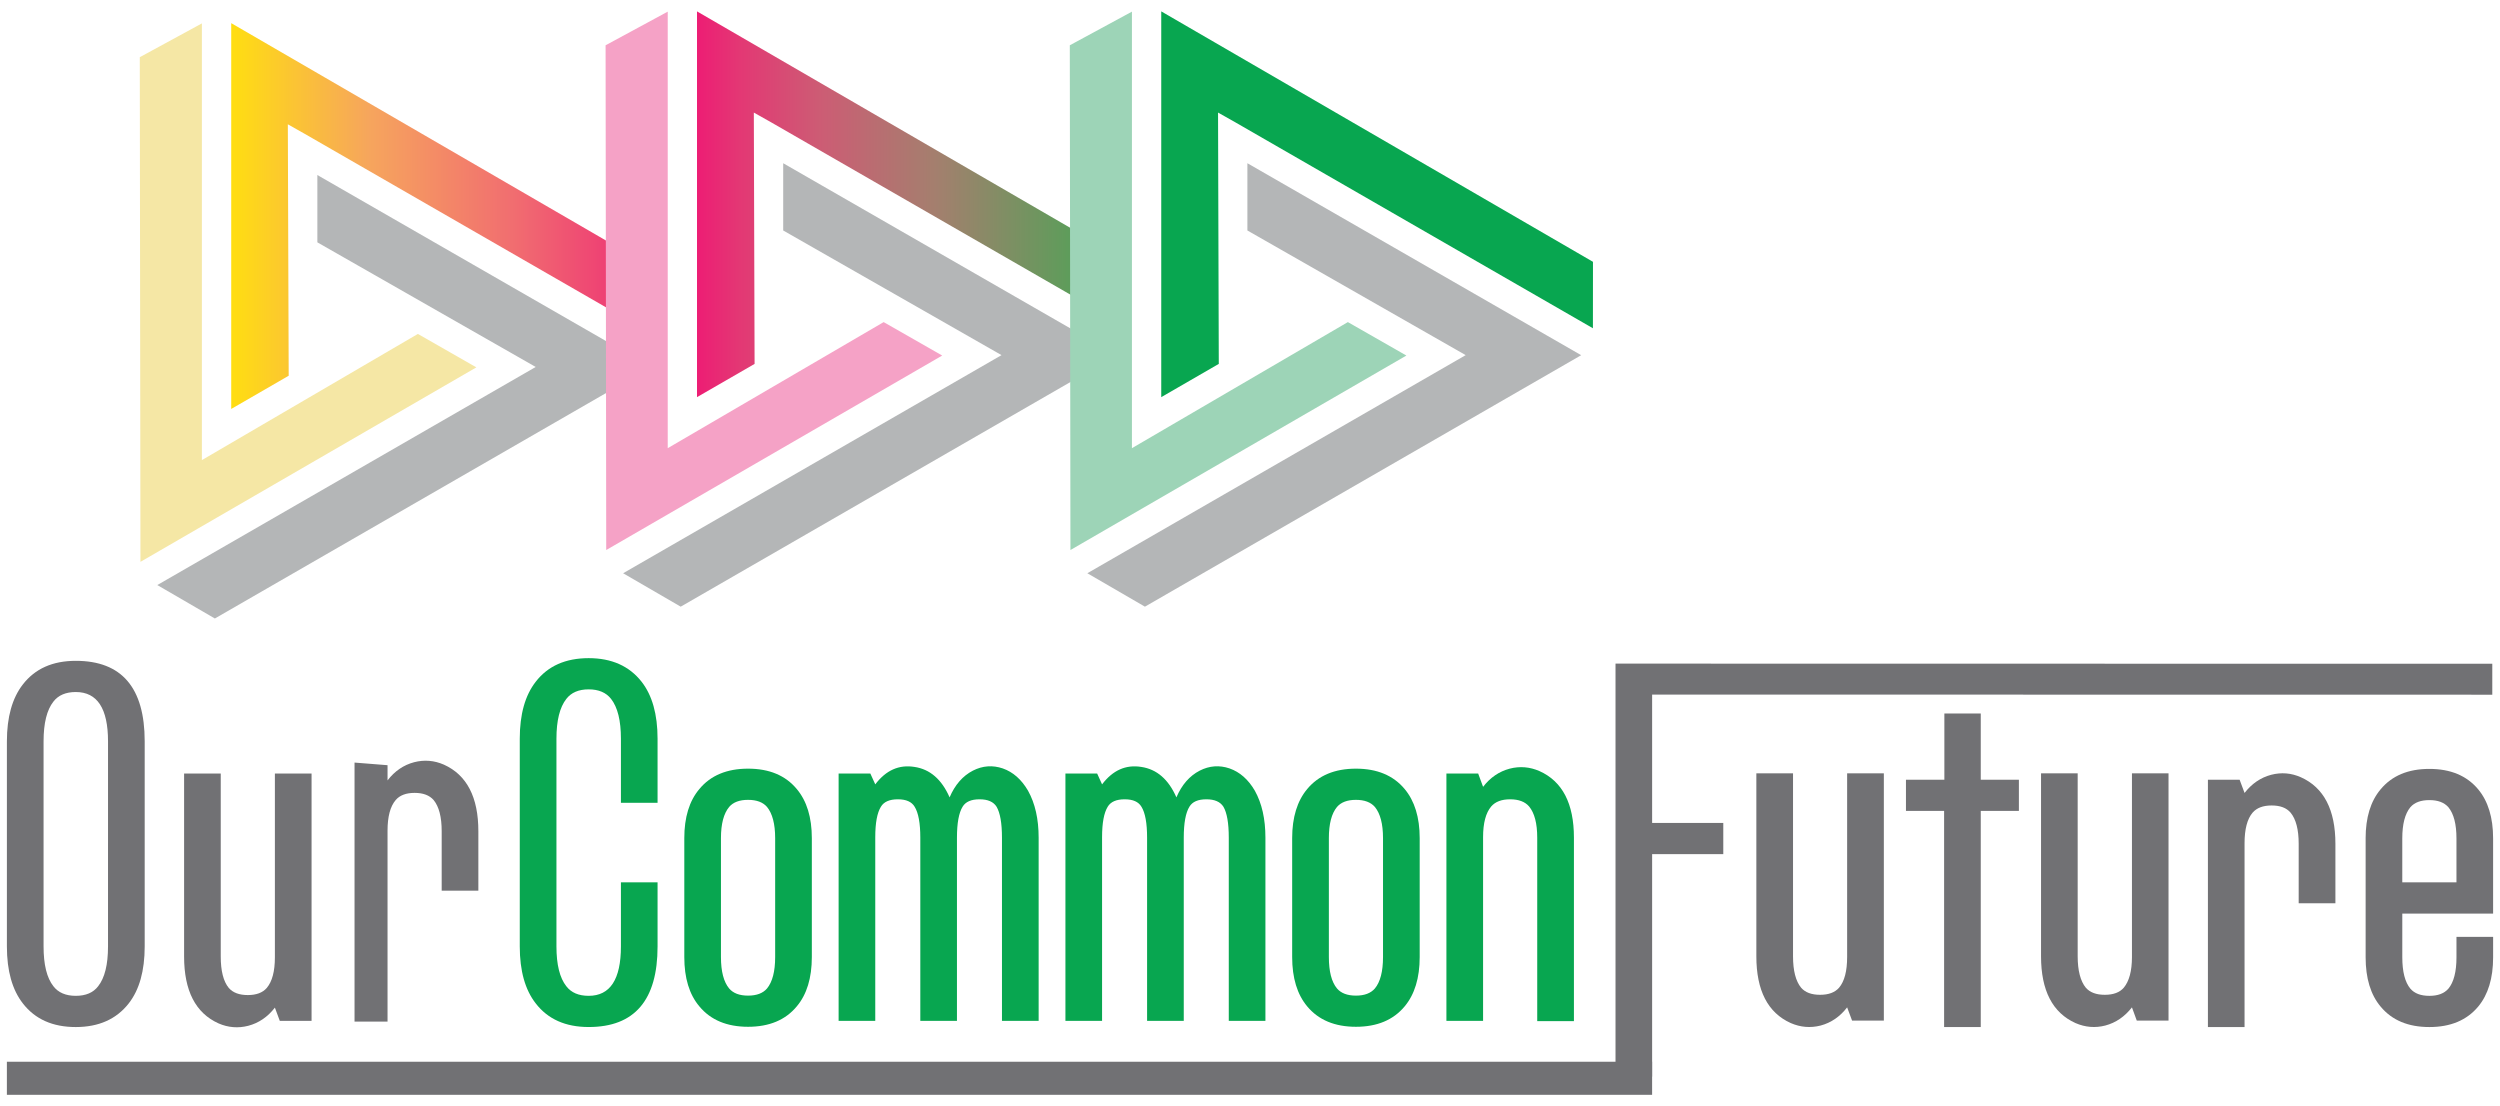
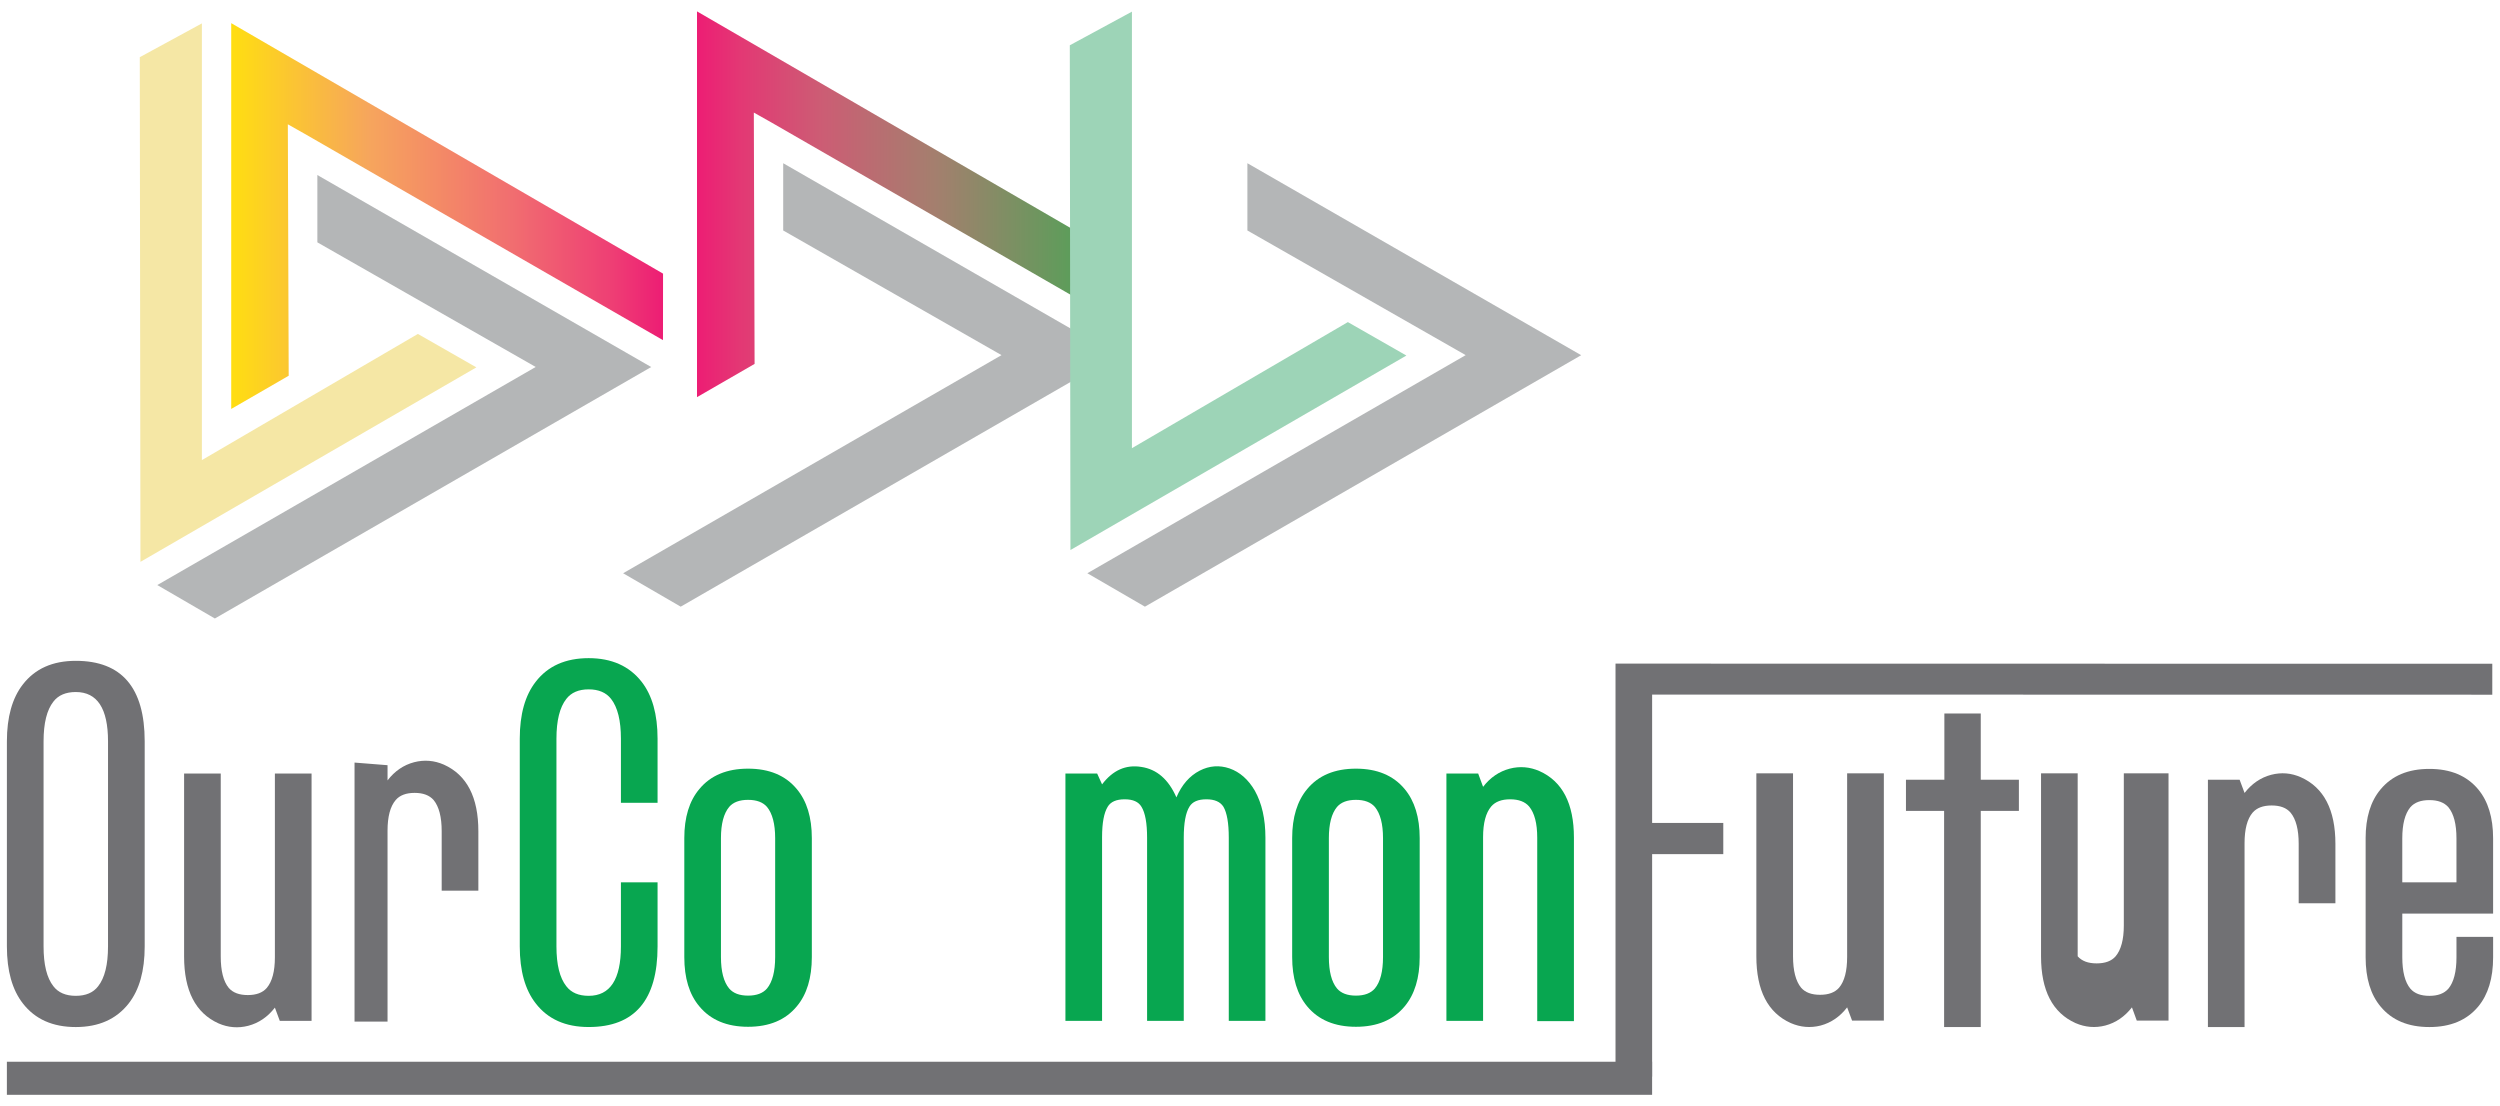
<svg xmlns="http://www.w3.org/2000/svg" version="1.1" id="Layer_1" x="0px" y="0px" width="452px" height="200px" viewBox="25.833 122 452 200" enable-background="new 25.833 122 452 200" xml:space="preserve">
  <g>
    <linearGradient id="SVGID_1_" gradientUnits="userSpaceOnUse" x1="215.238" y1="68.948" x2="293.313" y2="68.948" gradientTransform="matrix(1 0 0 -1 -147.6 230.01)">
      <stop offset="0" style="stop-color:#FFDE11" />
      <stop offset="0.321" style="stop-color:#F6A55D" />
      <stop offset="0.649" style="stop-color:#F16E70" />
      <stop offset="0.884" style="stop-color:#EE3E74" />
      <stop offset="1" style="stop-color:#ED1D74" />
    </linearGradient>
    <polygon fill="url(#SVGID_1_)" points="145.7,183.498 145.712,171.473 67.638,126.185 67.638,195.939 78.028,189.933    77.873,144.472 80.962,146.218  " />
    <polygon fill="#F5E7A5" points="51.106,132.338 51.226,223.583 111.958,188.421 101.386,182.374 62.335,205.185 62.335,126.229     " />
    <polygon fill="#B4B6B7" points="143.567,188.359 83.211,153.645 83.211,165.814 122.686,188.348 54.27,227.778 64.681,233.824  " />
    <linearGradient id="SVGID_2_" gradientUnits="userSpaceOnUse" x1="299.451" y1="71.08" x2="377.529" y2="71.08" gradientTransform="matrix(1 0 0 -1 -147.6 230.01)">
      <stop offset="0" style="stop-color:#ED1D74" />
      <stop offset="0.1" style="stop-color:#E33874" />
      <stop offset="0.291" style="stop-color:#CC5D74" />
      <stop offset="0.552" style="stop-color:#A47F6E" />
      <stop offset="0.871" style="stop-color:#5C9D5A" />
      <stop offset="1" style="stop-color:#08A650" />
      <stop offset="1" style="stop-color:#1CA74F" />
      <stop offset="1" style="stop-color:#3AA94E" />
      <stop offset="1" style="stop-color:#58AE4C" />
      <stop offset="1" style="stop-color:#78B448" />
      <stop offset="1" style="stop-color:#99BD42" />
      <stop offset="1" style="stop-color:#C0C937" />
      <stop offset="1" style="stop-color:#ECD823" />
      <stop offset="1" style="stop-color:#FFDE11" />
    </linearGradient>
    <polygon fill="url(#SVGID_2_)" points="229.912,181.349 229.929,169.337 151.851,124.057 151.851,193.804 162.262,187.792    162.125,142.352 165.208,144.088  " />
-     <polygon fill="#F5A2C6" points="135.323,130.187 135.438,221.445 196.181,186.283 185.599,180.235 146.559,203.031    146.559,124.104  " />
    <polygon fill="#B4B6B7" points="227.783,186.219 167.435,151.51 167.435,163.671 206.908,186.207 138.492,225.643 148.905,231.686     " />
    <g>
-       <polygon fill="#08A650" points="313.832,181.349 313.844,169.337 235.787,124.057 235.787,193.804 246.189,187.792     246.056,142.352 249.134,144.088   " />
      <polygon fill="#9DD4B7" points="219.254,130.187 219.368,221.445 280.108,186.283 269.526,180.235 230.485,203.031     230.485,124.104   " />
      <polygon fill="#B4B6B7" points="311.711,186.219 251.361,151.51 251.361,163.671 290.828,186.207 222.423,225.643     232.835,231.686   " />
    </g>
    <g>
      <path fill="#717174" d="M75.533,261.859h6.63v44.715h-5.744l-0.887-2.395c-1.304,1.684-2.912,2.781-4.813,3.283    c-1.836,0.473-3.638,0.328-5.389-0.438c-4.142-1.871-6.213-5.895-6.213-12.088v-33.078h6.625v33.078    c0,2.604,0.48,4.51,1.459,5.691c0.75,0.855,1.888,1.281,3.433,1.281c1.539,0,2.684-0.426,3.421-1.281    c0.99-1.162,1.477-3.008,1.477-5.555L75.533,261.859L75.533,261.859z" />
      <path fill="#717174" d="M95.901,260.348v2.75c1.299-1.693,2.905-2.789,4.806-3.289c1.842-0.477,3.639-0.324,5.389,0.441    c4.143,1.871,6.225,5.881,6.225,12.037v10.744h-6.63v-10.744c0-2.574-0.486-4.453-1.459-5.641    c-0.749-0.861-1.895-1.293-3.434-1.293s-2.688,0.432-3.421,1.293c-0.99,1.156-1.476,3.006-1.476,5.549v34.514h-5.967v-46.836" />
    </g>
    <path fill="#717174" d="M49.104,303.42c1.922-2.453,2.889-5.887,2.889-10.303v-37.078c0-9.707-4.153-14.561-12.46-14.561   c-4.182,0-7.363,1.42-9.565,4.264c-1.917,2.454-2.889,5.889-2.889,10.297v37.078c0,4.416,0.973,7.85,2.889,10.303   c2.203,2.844,5.384,4.27,9.565,4.27C43.686,307.689,46.878,306.264,49.104,303.42z M45.362,293.117   c0,3.291-0.595,5.688-1.785,7.197c-0.881,1.156-2.231,1.732-4.044,1.732c-1.802,0-3.158-0.576-4.045-1.732   c-1.19-1.51-1.779-3.906-1.779-7.197v-37.076c0-3.281,0.589-5.682,1.779-7.191c0.887-1.155,2.243-1.732,4.045-1.732   c3.89,0,5.83,2.973,5.83,8.924L45.362,293.117L45.362,293.117z" />
    <polyline fill="#717174" points="476.438,242.009 317.918,241.982 317.918,316.654 324.537,316.654 324.537,276.424    337.403,276.424 337.403,270.789 324.537,270.789 324.537,247.58 476.438,247.602  " />
    <path fill="#717174" d="M359.795,261.813h6.637v44.715h-5.744l-0.893-2.396c-1.305,1.688-2.9,2.783-4.795,3.287   c-1.848,0.469-3.639,0.316-5.395-0.445c-4.152-1.865-6.225-5.891-6.225-12.074v-33.084h6.631v33.084   c0,2.592,0.486,4.494,1.463,5.68c0.744,0.859,1.889,1.281,3.422,1.281c1.551,0,2.684-0.422,3.438-1.281   c0.979-1.154,1.459-3.006,1.459-5.549v-33.217H359.795z" />
    <path fill="#717174" d="M377.375,251h6.578v11.975h6.895v5.635h-6.895v39.08h-6.625v-39.08h-6.898v-5.635h6.945V251L377.375,251z" />
-     <path fill="#717174" d="M411.289,261.813h6.613v44.715h-5.738l-0.875-2.396c-1.322,1.688-2.924,2.783-4.824,3.287   c-1.83,0.469-3.627,0.316-5.377-0.445c-4.154-1.865-6.236-5.891-6.236-12.074v-33.084h6.625v33.084c0,2.592,0.504,4.494,1.471,5.68   c0.756,0.859,1.883,1.281,3.434,1.281c1.539,0,2.689-0.422,3.426-1.281c0.969-1.154,1.482-3.006,1.482-5.549V261.813   L411.289,261.813z" />
+     <path fill="#717174" d="M411.289,261.813h6.613v44.715h-5.738l-0.875-2.396c-1.322,1.688-2.924,2.783-4.824,3.287   c-1.83,0.469-3.627,0.316-5.377-0.445c-4.154-1.865-6.236-5.891-6.236-12.074v-33.084h6.625v33.084c0.756,0.859,1.883,1.281,3.434,1.281c1.539,0,2.689-0.422,3.426-1.281c0.969-1.154,1.482-3.006,1.482-5.549V261.813   L411.289,261.813z" />
    <path fill="#717174" d="M431.649,307.689h-6.625v-44.715h5.732l0.893,2.391c1.311-1.682,2.912-2.779,4.813-3.283   c1.842-0.475,3.621-0.328,5.365,0.443c4.16,1.861,6.248,5.879,6.248,12.039v10.744h-6.639v-10.744c0-2.58-0.49-4.461-1.469-5.641   c-0.738-0.867-1.877-1.293-3.422-1.293c-1.539,0-2.684,0.426-3.438,1.293c-0.979,1.152-1.459,3.004-1.459,5.539V307.689   L431.649,307.689z" />
    <path fill="#717174" d="M453.537,273.58c0-3.752,0.896-6.719,2.717-8.879c2.055-2.459,4.967-3.684,8.811-3.684   c3.828,0,6.758,1.225,8.816,3.684c1.803,2.16,2.705,5.127,2.705,8.879v13.594h-16.418v7.9c0,2.609,0.486,4.508,1.465,5.682   c0.742,0.863,1.887,1.293,3.432,1.293c1.547,0,2.674-0.43,3.434-1.293c0.979-1.174,1.465-3.072,1.465-5.682v-3.684h6.625v3.684   c0,3.793-0.904,6.762-2.707,8.928c-2.059,2.457-4.988,3.688-8.814,3.688c-3.846,0-6.758-1.23-8.811-3.688   c-1.82-2.166-2.717-5.135-2.717-8.928V273.58H453.537z M460.168,281.527h9.793v-7.947c0-2.574-0.486-4.449-1.463-5.641   c-0.762-0.855-1.889-1.281-3.434-1.281s-2.689,0.426-3.434,1.281c-0.979,1.189-1.465,3.066-1.465,5.641v7.947H460.168z" />
    <path fill="#08A650" d="M144.722,267.15h-6.625v-11.59c0-3.285-0.595-5.68-1.778-7.195c-0.894-1.146-2.249-1.728-4.051-1.728   c-1.819,0-3.158,0.581-4.044,1.728c-1.19,1.518-1.785,3.91-1.785,7.195v37.557c0,3.291,0.595,5.688,1.785,7.197   c0.887,1.156,2.226,1.732,4.044,1.732c3.879,0,5.829-2.975,5.829-8.93v-11.592h6.625v11.592c0,9.713-4.152,14.57-12.454,14.57   c-4.188,0-7.381-1.424-9.571-4.268c-1.922-2.455-2.889-5.887-2.889-10.305v-37.557c0-4.412,0.967-7.839,2.889-10.299   c2.19-2.837,5.383-4.262,9.571-4.262c4.142,0,7.34,1.424,9.564,4.262c1.922,2.46,2.889,5.887,2.889,10.299L144.722,267.15   L144.722,267.15z" />
    <path fill="#08A650" d="M161.084,260.973c3.827,0,6.769,1.225,8.804,3.684c1.814,2.156,2.724,5.123,2.724,8.879v21.496   c0,3.787-0.909,6.766-2.724,8.922c-2.036,2.461-4.977,3.689-8.804,3.689c-3.822,0-6.768-1.229-8.805-3.689   c-1.825-2.156-2.724-5.135-2.724-8.922v-21.496c0-3.756,0.898-6.723,2.724-8.879C154.317,262.197,157.262,260.973,161.084,260.973z    M157.663,267.895c-0.984,1.191-1.482,3.07-1.482,5.641v21.496c0,2.605,0.498,4.5,1.482,5.684c0.732,0.863,1.871,1.293,3.421,1.293   c1.544,0,2.689-0.43,3.427-1.293c0.974-1.184,1.471-3.076,1.471-5.684v-21.496c0-2.568-0.498-4.447-1.471-5.641   c-0.737-0.855-1.882-1.281-3.427-1.281C159.533,266.613,158.396,267.039,157.663,267.895z" />
-     <path fill="#08A650" d="M201.737,261.33c1.75-0.893,3.547-1.023,5.389-0.402c1.865,0.65,3.394,2,4.577,4.035   c1.276,2.285,1.917,5.113,1.917,8.486v33.125h-6.631v-33.125c0-2.631-0.332-4.496-0.979-5.596   c-0.561-0.893-1.585-1.338-3.071-1.338c-1.511,0-2.529,0.445-3.066,1.338c-0.681,1.1-1.023,2.965-1.023,5.596v33.125h-6.625   v-33.125c0-2.631-0.344-4.496-1.03-5.596c-0.532-0.893-1.539-1.338-3.026-1.338c-1.51,0-2.528,0.445-3.065,1.338   c-0.682,1.1-1.024,2.936-1.024,5.51v33.211h-6.625v-44.715h5.738l0.887,1.955c1.934-2.551,4.285-3.604,7.077-3.156   c2.821,0.416,4.937,2.254,6.362,5.506C198.492,263.891,199.901,262.277,201.737,261.33z" />
    <path fill="#08A650" d="M242.744,261.33c1.756-0.893,3.547-1.023,5.383-0.402c1.865,0.65,3.399,2,4.582,4.035   c1.275,2.285,1.912,5.113,1.912,8.486v33.125h-6.625v-33.125c0-2.631-0.326-4.496-0.972-5.596   c-0.572-0.893-1.597-1.338-3.072-1.338c-1.516,0-2.54,0.445-3.072,1.338c-0.681,1.1-1.023,2.965-1.023,5.596v33.125h-6.63v-33.125   c0-2.631-0.339-4.496-1.024-5.596c-0.532-0.893-1.539-1.338-3.026-1.338c-1.504,0-2.527,0.445-3.065,1.338   c-0.682,1.1-1.024,2.936-1.024,5.51v33.211h-6.625v-44.715h5.738l0.887,1.955c1.935-2.551,4.291-3.604,7.077-3.156   c2.821,0.416,4.938,2.254,6.362,5.506C239.5,263.891,240.907,262.277,242.744,261.33z" />
    <path fill="#08A650" d="M270.989,260.973c3.816,0,6.758,1.225,8.805,3.684c1.803,2.156,2.719,5.123,2.719,8.879v21.496   c0,3.787-0.916,6.766-2.719,8.922c-2.047,2.461-4.988,3.689-8.805,3.689c-3.826,0-6.768-1.229-8.814-3.689   c-1.803-2.156-2.719-5.135-2.719-8.922v-21.496c0-3.756,0.916-6.723,2.719-8.879C264.221,262.197,267.162,260.973,270.989,260.973z    M267.563,267.895c-0.984,1.191-1.471,3.07-1.471,5.641v21.496c0,2.605,0.486,4.5,1.471,5.684c0.736,0.863,1.883,1.293,3.426,1.293   c1.533,0,2.678-0.43,3.422-1.293c0.979-1.184,1.471-3.076,1.471-5.684v-21.496c0-2.568-0.492-4.447-1.471-5.641   c-0.744-0.855-1.889-1.281-3.422-1.281C269.446,266.613,268.299,267.039,267.563,267.895z" />
    <path fill="#08A650" d="M293.975,306.574h-6.631v-44.715h5.744l0.887,2.402c1.299-1.693,2.912-2.783,4.813-3.289   c1.83-0.473,3.627-0.326,5.377,0.439c4.16,1.861,6.234,5.875,6.234,12.037v33.172h-6.635v-33.172c0-2.572-0.486-4.451-1.471-5.643   c-0.738-0.857-1.883-1.291-3.428-1.291c-1.549,0-2.676,0.434-3.42,1.291c-0.98,1.156-1.471,3.01-1.471,5.557V306.574   L293.975,306.574z" />
    <rect x="27.077" y="313.963" fill="#717174" width="297.458" height="5.98" />
  </g>
</svg>